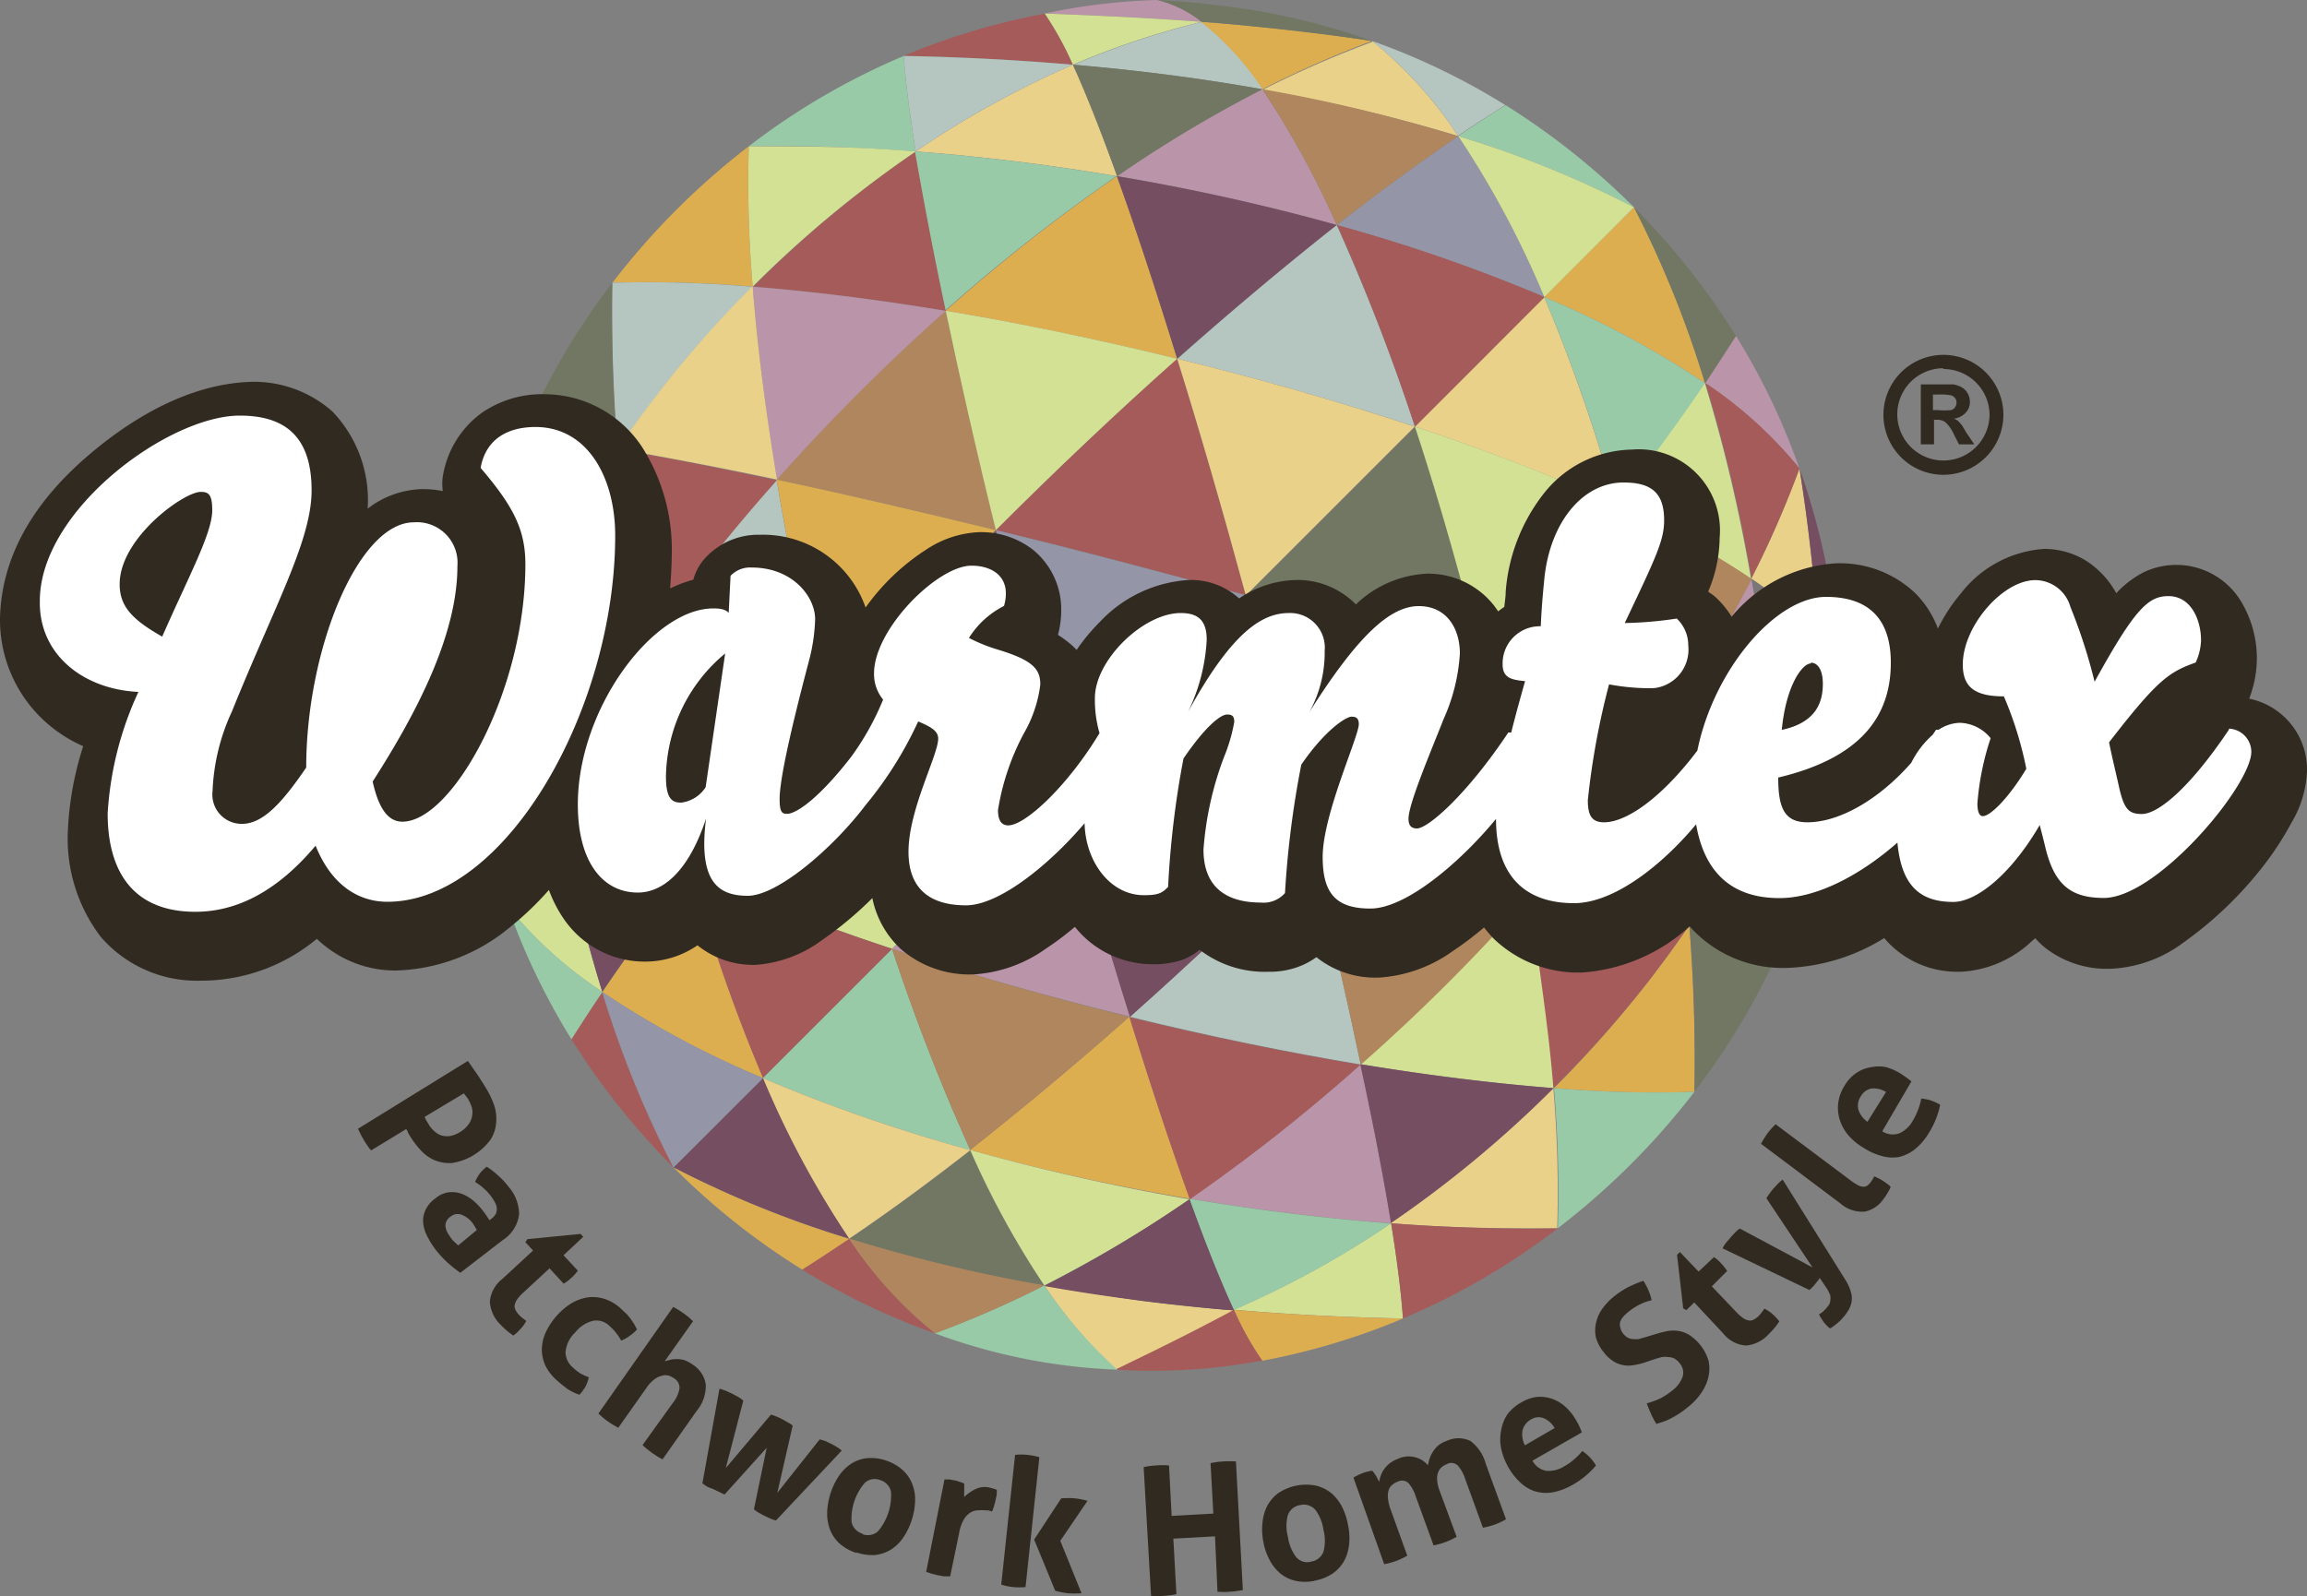
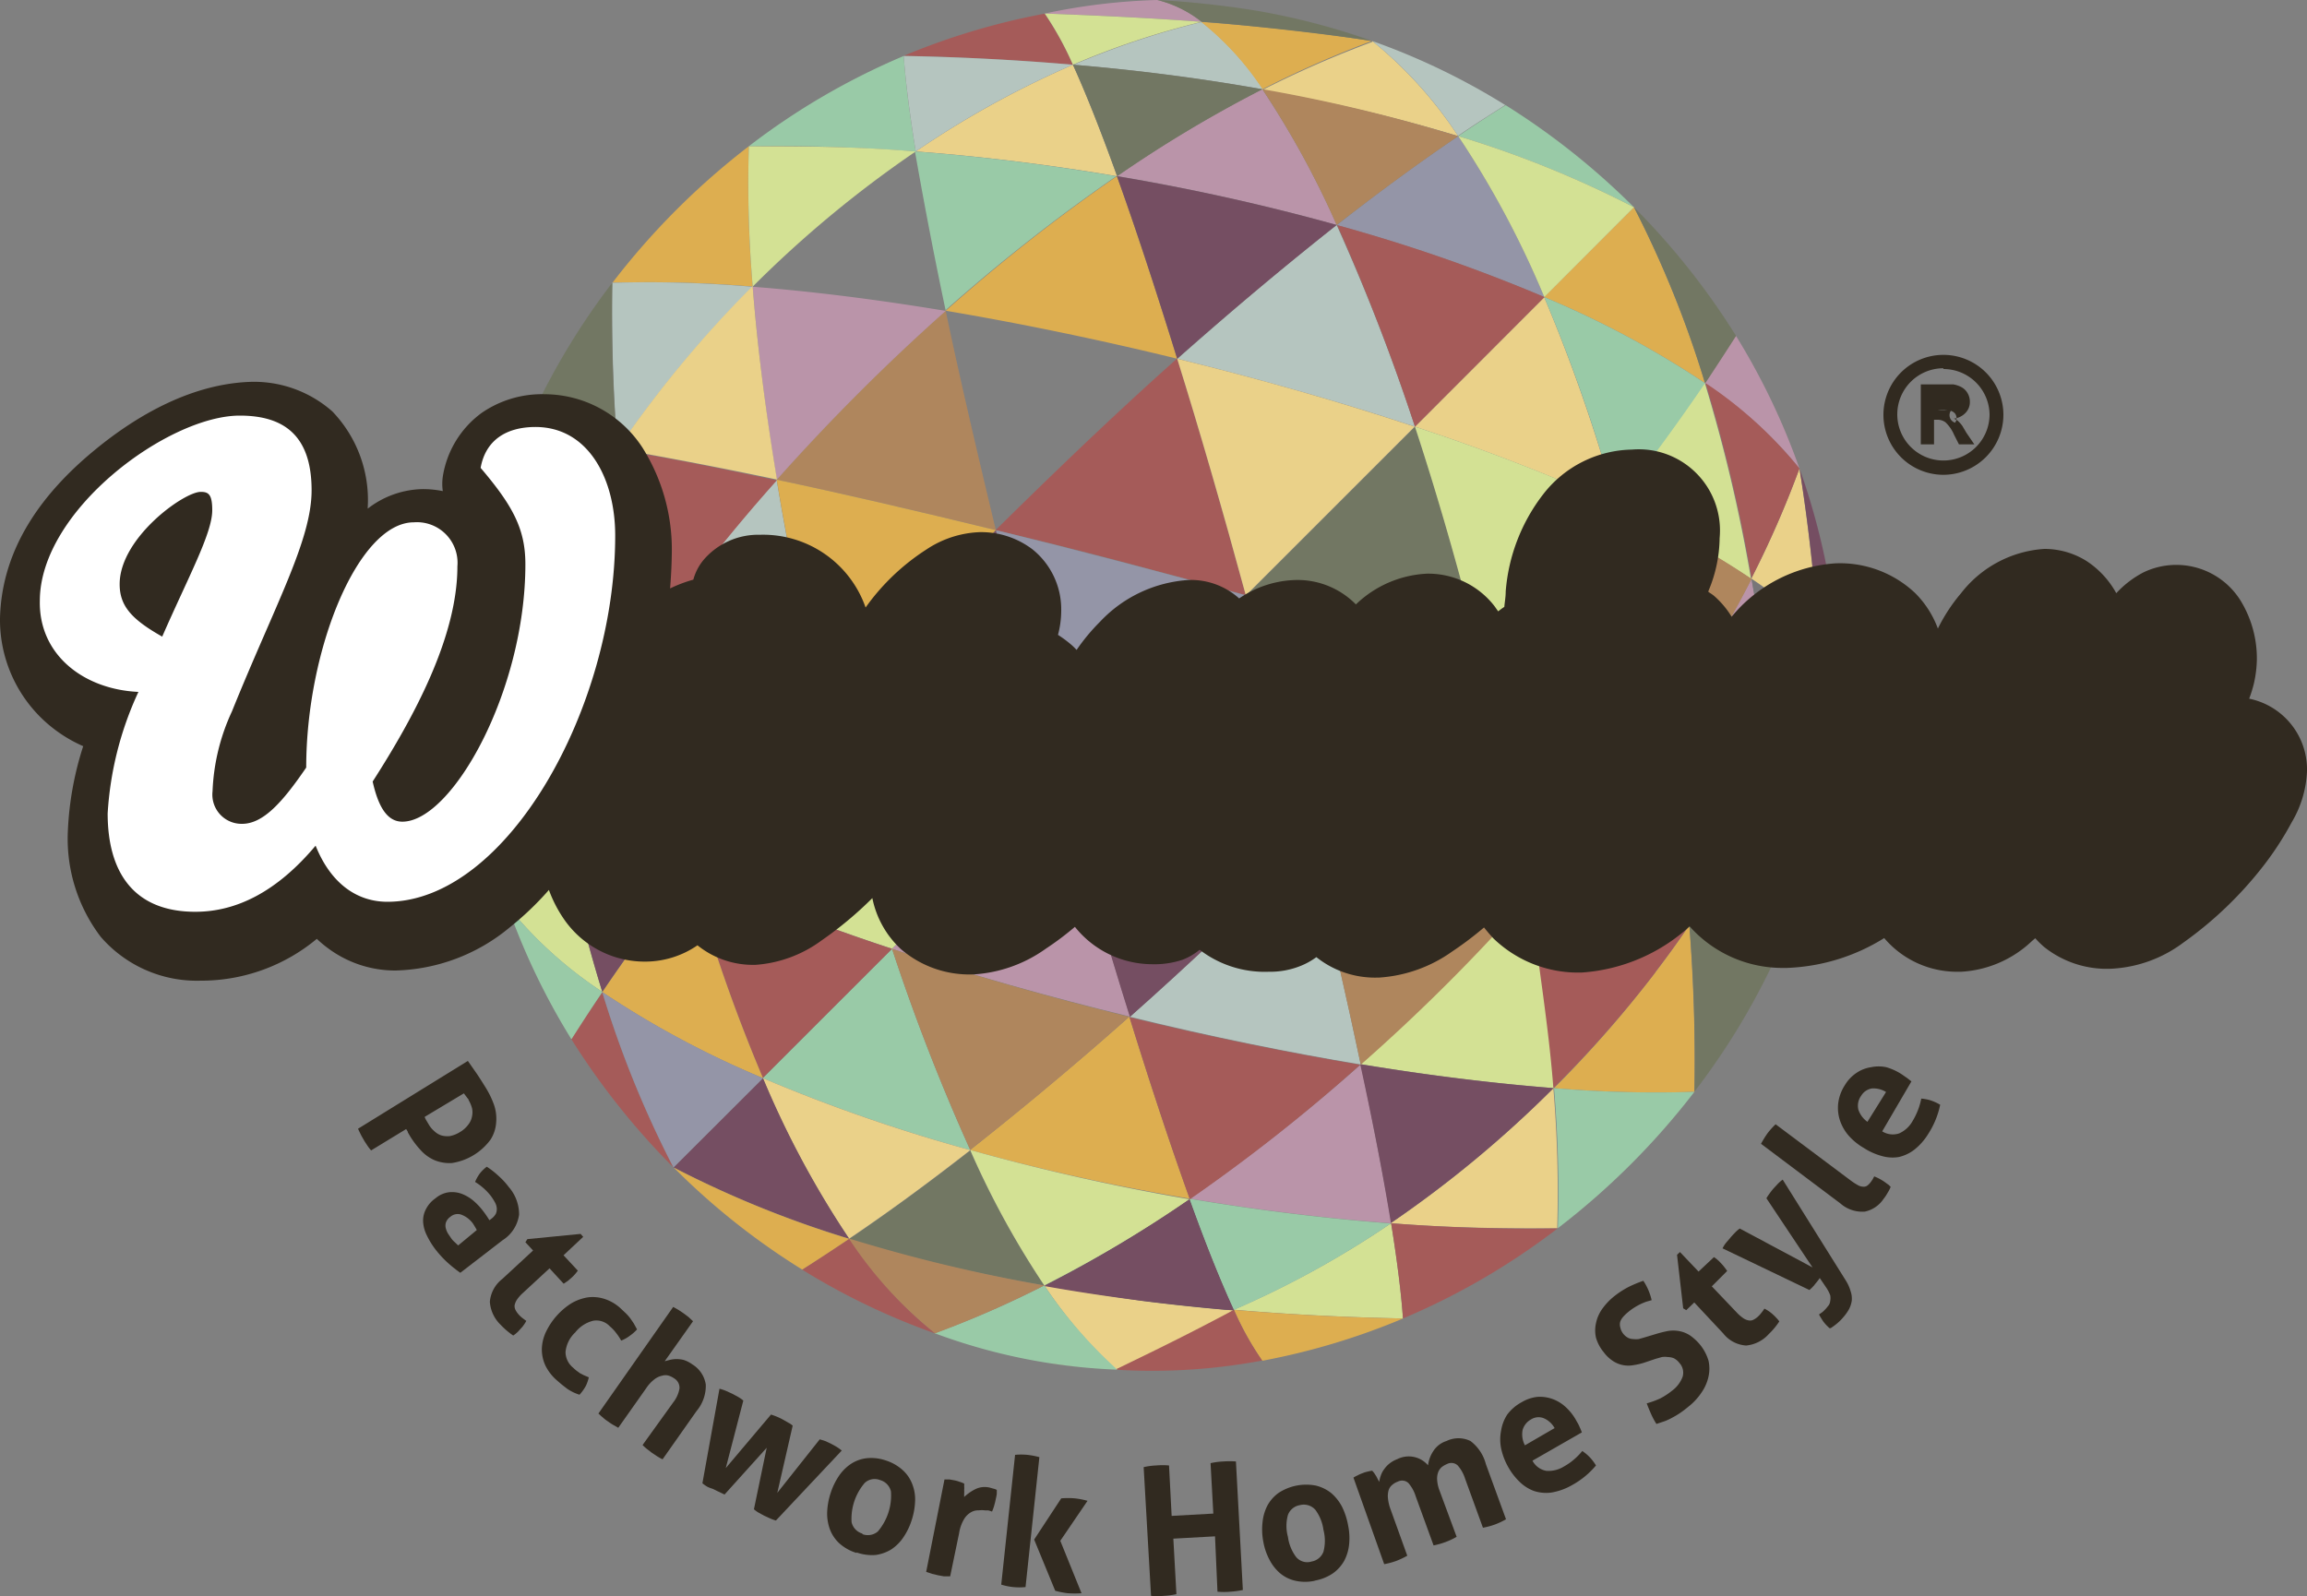
<svg xmlns="http://www.w3.org/2000/svg" viewBox="0 0 150 103.8">
  <rect x="0" y="0" width="150" height="103.8" fill="#808080" stroke="none" />
  <defs>
    <style>.cls-1{fill:none;}.cls-2{fill:#d3e194;}.cls-3{fill:#ead189;}.cls-4{fill:#ddae50;}.cls-5{fill:#a55b59;}.cls-6{fill:#727763;}.cls-7{fill:#b5c5bf;}.cls-8{fill:#544f5a;}.cls-9{fill:#7a9074;}.cls-10{fill:#99caa7;}.cls-11{fill:#ba94a9;}.cls-12{fill:#754e62;}.cls-13{fill:#787678;}.cls-14{fill:#c1a4c9;}.cls-15{fill:#af865d;}.cls-16{fill:#9495a7;}.cls-17{fill:#6b7589;}.cls-18{fill:#a59ca5;}.cls-19{clip-path:url(#clip-path);}.cls-20{fill:#6d6c6e;}.cls-21{fill:#9b8e6c;}.cls-22{fill:#312a20;}.cls-23{fill:#fff;}</style>
    <clipPath id="clip-path">
      <path class="cls-1" d="M82.08,5.8h0" />
    </clipPath>
  </defs>
  <title>Warmtex</title>
  <g id="logo">
    <path class="cls-2" d="M90.45,79.56c.44,2.73.67,4.74.77,6.19-3.39-.07-7.08-.23-11-.57a61.74,61.74,0,0,0,10.22-5.62" />
    <path class="cls-3" d="M101,70.77a81.38,81.38,0,0,1,.25,9.12c-3.19,0-6.81,0-10.83-.34A73.29,73.29,0,0,0,101,70.77" />
    <path class="cls-4" d="M109.84,60.18c.3,4,.39,7.64.33,10.83a79,79,0,0,1-9.13-.24,74.07,74.07,0,0,0,8.8-10.59" />
    <path class="cls-5" d="M115.48,50c.33,3.91.5,7.59.57,11-1.46-.1-3.47-.33-6.21-.77A60.39,60.39,0,0,0,115.48,50" />
    <path class="cls-6" d="M118.28,41.58c.26,3.57.42,7,.52,10.19A20.74,20.74,0,0,0,115.48,50a53.2,53.2,0,0,0,2.8-8.37" />
    <path class="cls-7" d="M119,38.16a61.37,61.37,0,0,1,.7,6.28,7.46,7.46,0,0,0-1.41-2.86c.29-1.23.52-2.37.71-3.42" />
    <path class="cls-8" d="M118.8,51.77c-.1-3.22-.26-6.62-.52-10.19a7.61,7.61,0,0,1,1.41,2.86,58.4,58.4,0,0,1-.89,7.33" />
    <path class="cls-9" d="M116.05,60.94c-.07-3.39-.23-7.07-.57-11a19.64,19.64,0,0,1,3.32,1.82,45.12,45.12,0,0,1-2.75,9.16" />
    <path class="cls-6" d="M110.17,71c.06-3.19,0-6.81-.33-10.83,2.74.44,4.75.67,6.21.76A45.93,45.93,0,0,1,110.17,71" />
    <path class="cls-10" d="M101.29,79.88a78.92,78.92,0,0,0-.25-9.11,79,79,0,0,0,9.13.24,48.12,48.12,0,0,1-8.88,8.87" />
    <path class="cls-5" d="M91.22,85.75c-.1-1.45-.33-3.46-.77-6.19,4,.3,7.65.39,10.83.33a45.53,45.53,0,0,1-10.06,5.86" />
    <path class="cls-4" d="M82.07,88.5a19.55,19.55,0,0,1-1.84-3.31c3.91.33,7.59.5,11,.56a44.86,44.86,0,0,1-9.15,2.75" />
    <path class="cls-8" d="M77.34,78c1.15,3.19,2.12,5.56,2.89,7.23-3.91-.34-8.08-.83-12.33-1.59A84,84,0,0,0,77.34,78" />
    <path class="cls-11" d="M88.47,69.21c.88,4.16,1.53,7.63,2,10.35-4-.3-8.44-.82-13.09-1.6a116.49,116.49,0,0,0,11.12-8.75" />
    <path class="cls-2" d="M99.46,58.24c.78,4.69,1.3,8.91,1.58,12.53-3.63-.28-7.87-.78-12.57-1.56a130.77,130.77,0,0,0,11-11" />
    <path class="cls-3" d="M108.23,47.09c.78,4.66,1.3,9.08,1.6,13.1-2.73-.44-6.19-1.08-10.36-2a114,114,0,0,0,8.76-11.14" />
    <path class="cls-11" d="M113.88,37.64c.76,4.25,1.26,8.41,1.6,12.33-1.68-.78-4-1.73-7.25-2.88a83.4,83.4,0,0,0,5.65-9.45" />
    <path class="cls-3" d="M117,30.46c.6,3.8,1,7.55,1.25,11.12a18.9,18.9,0,0,0-4.38-3.95A64.76,64.76,0,0,0,117,30.46" />
    <path class="cls-12" d="M118.27,41.58C118,38,117.62,34.26,117,30.46a45.63,45.63,0,0,1,2,7.69c-.19,1.06-.42,2.2-.72,3.43" />
    <path class="cls-13" d="M115.48,50c-.34-3.91-.84-8.07-1.59-12.32a18.46,18.46,0,0,1,4.38,4A52,52,0,0,1,115.48,50" />
    <path class="cls-14" d="M109.83,60.18c-.3-4-.81-8.44-1.6-13.09,3.2,1.15,5.57,2.11,7.25,2.88a61.61,61.61,0,0,1-5.65,10.21" />
    <path class="cls-5" d="M107.66,63.2A73.8,73.8,0,0,1,101,70.77c-.17-2.27-.49-4.76-.86-7.46-.22-1.62-.47-3.31-.72-5.08,0,.14,10.19,1.93,10.37,2-.68,1-1.4,2-2.17,3" />
    <path class="cls-12" d="M90.44,79.56c-.44-2.73-1.09-6.19-2-10.35,4.7.78,8.94,1.27,12.57,1.56a74.05,74.05,0,0,1-10.6,8.79" />
    <path class="cls-10" d="M80.23,85.19c-.78-1.67-1.74-4-2.89-7.23,4.66.79,9.08,1.3,13.09,1.61a61.22,61.22,0,0,1-10.2,5.62" />
    <path class="cls-3" d="M72.56,89.06A29.75,29.75,0,0,1,67.9,83.6c2.13.38,4.23.69,6.29,1q2.82.36,5.51.59l.53,0a37.88,37.88,0,0,1-7.67,3.87" />
    <path class="cls-5" d="M82.07,88.49h0a19.34,19.34,0,0,1-1.84-3.3c-3.63,1.94-6.07,3.08-7.71,3.89A38.73,38.73,0,0,0,82,88.5h0" />
    <path class="cls-5" d="M68.47,88.68c.56.08,1.11.15,1.64.2a4.32,4.32,0,0,0-1.64-.2" />
    <path class="cls-10" d="M67.9,83.6a63.7,63.7,0,0,1-7.13,3.11,38.06,38.06,0,0,0,11.88,2.37A29.55,29.55,0,0,1,67.9,83.6" />
    <path class="cls-6" d="M63.07,74.8a57.69,57.69,0,0,0,4.83,8.8,103.46,103.46,0,0,1-12.71-3c2.21-1.5,4.82-3.37,7.88-5.76" />
    <path class="cls-4" d="M73.43,66.12c1.44,4.66,2.78,8.67,3.93,11.84a139.08,139.08,0,0,1-14.28-3.17c3-2.38,6.56-5.3,10.35-8.67" />
    <path class="cls-7" d="M85.23,55c1.28,5.24,2.37,10.08,3.24,14.23-4.68-.78-9.8-1.82-15-3.1,3.79-3.36,7.84-7.18,11.79-11.13" />
    <path class="cls-4" d="M96.38,43.19c1.28,5.23,2.32,10.37,3.1,15.05-4.16-.87-9-2-14.24-3.26C89.18,51,93,47,96.38,43.19" />
    <path class="cls-4" d="M105.07,32.81a142,142,0,0,1,3.17,14.29c-3.18-1.15-7.2-2.48-11.86-3.92,3.38-3.8,6.3-7.31,8.69-10.37" />
    <path class="cls-2" d="M110.85,24.92a102.9,102.9,0,0,1,3,12.73,57.48,57.48,0,0,0-8.82-4.84c2.4-3.07,4.27-5.68,5.78-7.89" />
    <path class="cls-11" d="M112.87,21.84A44.58,44.58,0,0,1,117,30.47a26.94,26.94,0,0,0-6.18-5.56c.76-1.12,1.43-2.13,2-3.07" />
    <path class="cls-5" d="M113.89,37.64a103.77,103.77,0,0,0-3-12.73A27.39,27.39,0,0,1,117,30.47a65.05,65.05,0,0,1-3.14,7.17" />
    <path class="cls-15" d="M108.24,47.09a139.67,139.67,0,0,0-3.17-14.28,57.48,57.48,0,0,1,8.82,4.84,82.49,82.49,0,0,1-5.65,9.44" />
    <path class="cls-6" d="M99.48,58.24c-.77-4.69-1.82-9.83-3.1-15.06,4.66,1.44,8.68,2.78,11.86,3.92a115.21,115.21,0,0,1-8.76,11.14" />
    <path class="cls-15" d="M88.47,69.21c-.87-4.15-2-9-3.24-14.23,2.62.64,6.85,1.2,9.41,2.26s3.45,2.61,4.84,1a121.2,121.2,0,0,1-11,11" />
    <path class="cls-5" d="M77.36,78c-1.14-3.18-2.48-7.19-3.92-11.84,5.23,1.28,10.35,2.31,15,3.09A113.65,113.65,0,0,1,77.36,78" />
    <path class="cls-2" d="M67.9,83.6a56.6,56.6,0,0,1-4.82-8.81A142.29,142.29,0,0,0,77.35,78,82.93,82.93,0,0,1,67.9,83.6" />
    <path class="cls-15" d="M60.79,86.72a26.67,26.67,0,0,1-5.65-6.19A103.91,103.91,0,0,0,67.9,83.6a66.69,66.69,0,0,1-7.11,3.12" />
    <path class="cls-10" d="M58,61.71A132.45,132.45,0,0,0,63.09,74.8,109.21,109.21,0,0,1,49.6,70.12L58,61.71" />
    <path class="cls-11" d="M69,50.76c1.5,5.44,3,10.72,4.48,15.36C68.23,64.84,62.92,63.34,58,61.71c3.26-3.27,7-7,10.94-11" />
    <path class="cls-4" d="M81,38.72c1.5,5.45,2.95,11,4.24,16.26C80,53.7,74.43,52.25,69,50.75l12-12" />
    <path class="cls-6" d="M92,27.76c1.63,4.9,3.14,10.2,4.42,15.43-4.65-1.44-9.92-3-15.37-4.48L92,27.76" />
    <path class="cls-3" d="M100.4,19.32a110,110,0,0,1,4.68,13.5A133.56,133.56,0,0,0,92,27.75l8.42-8.43" />
    <path class="cls-4" d="M106.24,13.48a68.39,68.39,0,0,1,4.62,11.44,61.27,61.27,0,0,0-10.46-5.6l5.84-5.84" />
    <path class="cls-6" d="M110.86,24.92a68,68,0,0,0-4.62-11.44,47,47,0,0,1,6.64,8.37c-.6.93-1.26,1.95-2,3.07" />
    <path class="cls-10" d="M105.08,32.81a106,106,0,0,0-4.68-13.49,61.27,61.27,0,0,1,10.46,5.6c-1.51,2.22-3.38,4.83-5.78,7.89" />
    <path class="cls-2" d="M96.4,43.18C95.12,38,93.61,32.65,92,27.75a133.56,133.56,0,0,1,13.1,5.07c-2.39,3.06-5.31,6.57-8.68,10.36" />
    <path class="cls-12" d="M85.25,55C84,49.75,82.52,44.16,81,38.71c5.45,1.5,10.73,3,15.38,4.48C93,47,89.2,51,85.25,55" />
    <path class="cls-12" d="M73.46,66.12C72,61.47,70.48,56.2,69,50.75c5.45,1.5,11,3,16.26,4.24-3.94,3.95-8,7.77-11.78,11.13" />
    <path class="cls-15" d="M63.09,74.8A133.43,133.43,0,0,1,58,61.71c4.9,1.63,10.19,3.14,15.42,4.42-3.79,3.37-7.31,6.28-10.36,8.67" />
    <path class="cls-3" d="M55.21,80.56A60.62,60.62,0,0,1,49.6,70.12,107.58,107.58,0,0,0,63.09,74.8c-3.06,2.39-5.67,4.27-7.88,5.76" />
    <path class="cls-2" d="M53.6,46.28c1.28,5.23,2.8,10.53,4.43,15.43a131.61,131.61,0,0,1-13.1-5.07c2.38-3,5.3-6.57,8.67-10.36" />
    <path class="cls-12" d="M64.75,34.48C66,39.71,67.48,45.3,69,50.75c-5.44-1.5-10.72-3-15.37-4.48C57,42.48,60.8,38.43,64.75,34.48" />
    <path class="cls-5" d="M76.54,23.33C78,28,79.52,33.27,81,38.71c-5.45-1.5-11-3-16.27-4.23,4-3.95,8-7.78,11.79-11.15" />
    <path class="cls-7" d="M86.91,14.64A132.83,132.83,0,0,1,92,27.75c-4.9-1.63-10.21-3.13-15.44-4.42C80.33,20,83.86,17,86.91,14.64" />
    <path class="cls-16" d="M94.81,8.86a61.27,61.27,0,0,1,5.6,10.46,107.58,107.58,0,0,0-13.49-4.68c3.06-2.4,5.67-4.28,7.89-5.78" />
    <path class="cls-10" d="M97.88,6.83a47.31,47.31,0,0,1,8.36,6.65A67.93,67.93,0,0,0,94.81,8.85c1.11-.75,2.13-1.42,3.07-2" />
    <path class="cls-2" d="M100.41,19.32a61.39,61.39,0,0,0-5.6-10.47,67.44,67.44,0,0,1,11.43,4.63l-5.83,5.84" />
    <path class="cls-5" d="M92,27.75a135.5,135.5,0,0,0-5.06-13.11,108,108,0,0,1,13.48,4.68L92,27.75" />
    <path class="cls-3" d="M81,38.71C79.52,33.26,78,28,76.54,23.33c5.23,1.28,10.54,2.79,15.44,4.42l-11,11" />
    <path class="cls-16" d="M69,50.74c-1.5-5.44-3-11-4.24-16.26C70,35.76,75.57,37.22,81,38.72l-12,12" />
    <path class="cls-2" d="M58,61.71c-1.63-4.9-3.14-10.21-4.42-15.44,4.64,1.44,9.92,3,15.37,4.48l-11,11" />
    <path class="cls-5" d="M49.61,70.12a107.42,107.42,0,0,1-4.68-13.48A131.61,131.61,0,0,0,58,61.71q-4.92,4.91-8.42,8.41" />
    <path class="cls-7" d="M50.5,31.21c.77,4.68,1.82,9.82,3.11,15-4.66-1.44-8.67-2.77-11.86-3.92A113.76,113.76,0,0,1,50.5,31.21" />
    <path class="cls-15" d="M61.49,20.22c.87,4.16,2,9,3.26,14.26C59.52,33.2,54.66,32.07,50.5,31.2a130.88,130.88,0,0,1,11-11" />
    <path class="cls-4" d="M72.62,11.46c1.15,3.18,2.48,7.22,3.92,11.87C71.31,22.05,66.17,21,61.49,20.21a113.76,113.76,0,0,1,11.13-8.75" />
    <path class="cls-11" d="M82.07,5.8a58.14,58.14,0,0,1,4.84,8.83,141.86,141.86,0,0,0-14.28-3.18A84.88,84.88,0,0,1,82.07,5.8" />
    <path class="cls-3" d="M89.23,2.67a27.18,27.18,0,0,1,5.58,6.18,105.67,105.67,0,0,0-12.73-3,67.49,67.49,0,0,1,7.15-3.13" />
    <path class="cls-7" d="M94.81,8.85a26.74,26.74,0,0,0-5.58-6.18,44.37,44.37,0,0,1,8.64,4.16c-.93.6-2,1.26-3.06,2" />
    <path class="cls-15" d="M86.91,14.63A59.11,59.11,0,0,0,82.08,5.8,103.7,103.7,0,0,1,94.8,8.86c-2.21,1.5-4.82,3.38-7.89,5.77" />
    <path class="cls-12" d="M76.54,23.33c-1.44-4.66-2.77-8.69-3.92-11.87a139.26,139.26,0,0,1,14.29,3.17c-3,2.39-6.58,5.33-10.37,8.7" />
-     <path class="cls-2" d="M64.75,34.48c-1.29-5.23-2.39-10.11-3.26-14.27,4.68.78,9.82,1.84,15.05,3.12-3.79,3.37-7.85,7.2-11.79,11.15" />
    <path class="cls-4" d="M53.61,46.26C52.33,41,51.28,35.88,50.5,31.2c4.15.87,9,2,14.25,3.28-4,4-7.77,8-11.14,11.78" />
    <path class="cls-4" d="M44.93,56.64a142.22,142.22,0,0,1-3.18-14.3c3.18,1.15,7.19,2.49,11.85,3.92-3.37,3.8-6.28,7.33-8.67,10.38" />
-     <path class="cls-5" d="M59.53,9.86c.44,2.73,1.08,6.19,2,10.36-4.69-.78-8.92-1.29-12.55-1.58A73.24,73.24,0,0,1,59.53,9.86" />
    <path class="cls-3" d="M69.76,4.21c.76,1.68,1.72,4.05,2.87,7.25-4.64-.79-9.08-1.31-13.09-1.61A61.89,61.89,0,0,1,69.76,4.21" />
    <path class="cls-7" d="M78.13,1.42a18.55,18.55,0,0,1,4,4.39c-4.25-.76-8.41-1.27-12.32-1.6a53.39,53.39,0,0,1,8.37-2.79" />
    <path class="cls-4" d="M82.09,5.8a18.88,18.88,0,0,0-4-4.38c3.57.27,7.32.65,11.1,1.25A68.35,68.35,0,0,0,82.09,5.8" />
    <path class="cls-6" d="M72.64,11.46c-1.15-3.2-2.11-5.57-2.88-7.25,3.9.33,8.07.84,12.32,1.6a82.76,82.76,0,0,0-9.44,5.65" />
    <path class="cls-10" d="M61.49,20.21c-.88-4.16-1.52-7.63-2-10.36,4,.3,8.44.82,13.09,1.61a115.36,115.36,0,0,0-11.14,8.75" />
    <path class="cls-11" d="M50.51,31.2c-.78-4.69-1.28-8.93-1.57-12.55,3.63.28,7.85.79,12.55,1.57a133.84,133.84,0,0,0-11,11" />
    <path class="cls-5" d="M41.76,42.34c-.79-4.66-1.31-9.07-1.61-13.1q4.1.66,10.36,2a112.25,112.25,0,0,0-8.75,11.13" />
    <path class="cls-4" d="M48.69,9.51a77,77,0,0,0,.25,9.13,79.09,79.09,0,0,0-9.12-.25,48.12,48.12,0,0,1,8.87-8.88" />
    <path class="cls-10" d="M58.76,3.64c.1,1.46.33,3.47.78,6.21-4-.3-7.66-.4-10.85-.34A45.48,45.48,0,0,1,58.76,3.64" />
    <path class="cls-5" d="M67.92.89a19.34,19.34,0,0,1,1.84,3.32c-3.93-.34-7.6-.51-11-.58A45.23,45.23,0,0,1,67.92.89" />
    <path class="cls-11" d="M75.25,0a7.5,7.5,0,0,1,2.88,1.42c-3.57-.27-7-.43-10.2-.54A40.11,40.11,0,0,1,75.25,0" />
    <path class="cls-6" d="M89.23,2.67a45.15,45.15,0,0,0-7.69-2h0A61.54,61.54,0,0,0,75.25,0a7.57,7.57,0,0,1,2.88,1.42c1.18.05,7.42.67,11.1,1.25" />
    <path class="cls-2" d="M69.76,4.21A20.91,20.91,0,0,0,67.93.88c3.22.12,6.63.27,10.2.54a52.7,52.7,0,0,0-8.37,2.79" />
    <path class="cls-7" d="M59.54,9.85c-.44-2.74-.68-4.76-.78-6.21,3.4.06,7.07.23,11,.57A60.84,60.84,0,0,0,59.54,9.85" />
    <path class="cls-2" d="M48.94,18.64a79.31,79.31,0,0,1-.25-9.13c3.19,0,6.82,0,10.85.34a73.51,73.51,0,0,0-10.6,8.79" />
    <path class="cls-7" d="M40.15,29.24c-.3-4-.39-7.66-.34-10.85a79.5,79.5,0,0,1,9.13.26,72.9,72.9,0,0,0-8.79,10.59" />
    <path class="cls-5" d="M55.2,80.56a26.81,26.81,0,0,0,5.59,6.16,44.88,44.88,0,0,1-8.64-4.15c.93-.6,1.94-1.26,3.05-2" />
    <path class="cls-12" d="M49.61,70.12a61,61,0,0,0,5.6,10.44,67.66,67.66,0,0,1-11.42-4.63l5.82-5.81" />
    <path class="cls-4" d="M52.16,82.57a46,46,0,0,1-8.36-6.64,67.7,67.7,0,0,0,11.41,4.64c-1.11.75-2.12,1.41-3.05,2" />
    <path class="cls-5" d="M39.15,64.52a67.7,67.7,0,0,0,4.64,11.41,47.4,47.4,0,0,1-6.65-8.36c.6-.93,1.26-1.94,2-3" />
    <path class="cls-4" d="M44.93,56.64a107.42,107.42,0,0,0,4.68,13.48,60.76,60.76,0,0,1-10.45-5.6c1.5-2.21,3.37-4.82,5.77-7.88" />
    <path class="cls-16" d="M43.79,75.93a67.21,67.21,0,0,1-4.63-11.41,61.14,61.14,0,0,0,10.45,5.6l-5.82,5.81" />
    <path class="cls-2" d="M36.1,51.79a106,106,0,0,0,3.06,12.72A26.67,26.67,0,0,1,33,58.93a66.81,66.81,0,0,1,3.11-7.14" />
    <path class="cls-7" d="M41.75,42.35a139.34,139.34,0,0,0,3.18,14.29,58.28,58.28,0,0,1-8.82-4.85,82.26,82.26,0,0,1,5.64-9.44" />
    <path class="cls-12" d="M39.16,64.51A106,106,0,0,1,36.1,51.79a59,59,0,0,0,8.83,4.85c-2.4,3.06-4.28,5.66-5.77,7.87" />
    <path class="cls-10" d="M37.14,67.57A44.65,44.65,0,0,1,33,58.93a27.1,27.1,0,0,0,6.17,5.58c-.75,1.11-1.41,2.13-2,3.06" />
    <path class="cls-7" d="M31.73,47.84c.26,3.57.65,7.31,1.25,11.09a45.39,45.39,0,0,1-2-7.69c.19-1.05.42-2.18.72-3.4" />
    <path class="cls-17" d="M34.51,39.47c.34,3.91.84,8.07,1.6,12.32a18.46,18.46,0,0,1-4.38-4,52.15,52.15,0,0,1,2.78-8.36" />
    <path class="cls-7" d="M40.16,29.24c.3,4,.82,8.45,1.61,13.1-3.2-1.15-5.57-2.11-7.25-2.88a60.84,60.84,0,0,1,5.64-10.22" />
    <path class="cls-5" d="M36.11,51.79c-.76-4.26-1.26-8.41-1.6-12.33,1.68.78,4.06,1.74,7.25,2.89a84,84,0,0,0-5.65,9.44" />
    <path class="cls-4" d="M33,58.93c-.6-3.79-1-7.53-1.25-11.1a18.46,18.46,0,0,0,4.38,4A68.35,68.35,0,0,0,33,58.93" />
    <path class="cls-6" d="M31.19,37.62c.11,3.22.27,6.63.54,10.21a7.45,7.45,0,0,1-1.42-2.89,58.29,58.29,0,0,1,.88-7.32" />
    <path class="cls-4" d="M33.94,28.46c.07,3.39.24,7.08.57,11a21,21,0,0,1-3.32-1.84,45.12,45.12,0,0,1,2.75-9.16" />
    <path class="cls-6" d="M39.81,18.39c-.05,3.19,0,6.82.35,10.85-2.74-.45-4.76-.68-6.21-.78a45.82,45.82,0,0,1,5.86-10.07" />
    <path class="cls-15" d="M34.52,39.45c-.34-3.92-.51-7.59-.58-11,1.46.11,3.47.34,6.21.79a61.79,61.79,0,0,0-5.63,10.21" />
    <path class="cls-18" d="M31.73,47.83c-.28-3.58-.42-7-.54-10.21a20.28,20.28,0,0,0,3.33,1.84,51.38,51.38,0,0,0-2.79,8.37" />
    <path class="cls-7" d="M31,51.24a61.71,61.71,0,0,1-.7-6.3,7.59,7.59,0,0,0,1.42,2.89c-.3,1.22-.53,2.36-.72,3.41" />
    <path class="cls-12" d="M77.33,78c1.16,3.19,2.13,5.55,2.9,7.23-3.91-.34-8.08-.83-12.33-1.59A83.09,83.09,0,0,0,77.33,78" />
    <g class="cls-19">
      <rect class="cls-20" x="82.08" y="5.79" width="0.02" height="0.01" />
    </g>
    <g class="cls-19">
      <rect class="cls-21" x="82.08" y="5.8" width="0.02" height="0.01" />
    </g>
    <path class="cls-3" d="M48.94,18.64c.28,3.62.8,7.86,1.58,12.55-4.17-.88-7.63-1.52-10.36-2a73.9,73.9,0,0,1,8.78-10.59" />
    <path class="cls-22" d="M30.42,69l.6.86c.2.3.39.6.58.91a5.84,5.84,0,0,1,.49,1A2.76,2.76,0,0,1,32.26,73a2.35,2.35,0,0,1-.36,1.11,3.83,3.83,0,0,1-2.51,1.53,2.56,2.56,0,0,1-1.15-.19,2.62,2.62,0,0,1-.9-.66,5.6,5.6,0,0,1-.68-.9l-.14-.24c0-.08-.08-.15-.11-.22l-2.28,1.39a2.78,2.78,0,0,1-.26-.34c-.07-.11-.15-.22-.21-.33s-.13-.22-.19-.34-.13-.26-.19-.4Zm-2.81,3.64a1.23,1.23,0,0,0,.11.23l.15.25a1.61,1.61,0,0,0,.35.43,1.24,1.24,0,0,0,.46.29,1.45,1.45,0,0,0,.56.05,1.92,1.92,0,0,0,.66-.26,1.78,1.78,0,0,0,.55-.49,1.2,1.2,0,0,0,.24-.53,1.24,1.24,0,0,0,0-.54,2.14,2.14,0,0,0-.22-.52c0-.07-.09-.13-.12-.19l-.19-.25Z" />
    <path class="cls-22" d="M31.93,79.28a1.06,1.06,0,0,0,.31-.34.78.78,0,0,0,.06-.37.94.94,0,0,0-.13-.39,3.13,3.13,0,0,0-.28-.43,3.84,3.84,0,0,0-1-.88,2.73,2.73,0,0,1,.3-.54,2.47,2.47,0,0,1,.46-.45,5.55,5.55,0,0,1,.8.63,4.93,4.93,0,0,1,.63.69A2.71,2.71,0,0,1,33.75,79a2.34,2.34,0,0,1-1.07,1.66l-2.75,2.12a9.15,9.15,0,0,1-.77-.61,6.71,6.71,0,0,1-.87-.94,5.25,5.25,0,0,1-.55-.91,2.26,2.26,0,0,1-.23-.87,1.59,1.59,0,0,1,.18-.8,1.91,1.91,0,0,1,.63-.72,1.68,1.68,0,0,1,.88-.39,1.84,1.84,0,0,1,.84.11,2.67,2.67,0,0,1,.75.45,4.29,4.29,0,0,1,.62.66,6.23,6.23,0,0,1,.41.6ZM31,80a2.43,2.43,0,0,0-.15-.26,1.53,1.53,0,0,0-.15-.23A1.66,1.66,0,0,0,30,79a.72.72,0,0,0-.72.14.76.76,0,0,0-.29.38.7.7,0,0,0,0,.38,1.28,1.28,0,0,0,.16.36l.19.28a1.37,1.37,0,0,0,.23.25l.22.21Z" />
    <path class="cls-22" d="M34.66,81.33l-.5-.54.13-.2,3.46-.34.17.19-1.28,1.2.93,1a3.11,3.11,0,0,1-.2.25,2.08,2.08,0,0,1-.21.21l-.23.2-.28.19-.92-1L34,84.09a2.36,2.36,0,0,0-.39.44,1.07,1.07,0,0,0-.15.36.56.56,0,0,0,.06.31,1.38,1.38,0,0,0,.22.31,1.7,1.7,0,0,0,.24.22l.24.18a2.65,2.65,0,0,1-.26.39l-.29.32-.16.14-.14.1a4.91,4.91,0,0,1-.82-.7,2.3,2.3,0,0,1-.7-1.49,2.1,2.1,0,0,1,.81-1.49Z" />
    <path class="cls-22" d="M38.29,89.56a2.85,2.85,0,0,1-.19.56,3,3,0,0,1-.42.59,3.05,3.05,0,0,1-.79-.38c-.21-.16-.43-.33-.64-.52a3.06,3.06,0,0,1-.79-1,2.52,2.52,0,0,1-.23-1.09,2.78,2.78,0,0,1,.27-1.1,4.51,4.51,0,0,1,1.64-1.85,3.1,3.1,0,0,1,1.06-.39,2.48,2.48,0,0,1,1.11.1,2.8,2.8,0,0,1,1.07.64l.33.31a3.74,3.74,0,0,1,.27.31l.22.32.22.4a2.56,2.56,0,0,1-.45.4,2.4,2.4,0,0,1-.58.33,3.45,3.45,0,0,0-.34-.51,2.58,2.58,0,0,0-.4-.42,1.2,1.2,0,0,0-1.09-.36,2.13,2.13,0,0,0-1.16.76,2,2,0,0,0-.63,1.28,1.33,1.33,0,0,0,.48,1c.09.08.16.15.24.21l.22.16.25.13.33.14" />
    <path class="cls-22" d="M43.77,85l.34.19.33.22.32.24.3.28-1.84,2.6.31-.08a1.87,1.87,0,0,1,.93,0,2,2,0,0,1,.56.29,1.86,1.86,0,0,1,.87,1.31,2.55,2.55,0,0,1-.6,1.72l-2.21,3.14c-.13-.06-.24-.13-.36-.2l-.33-.22-.31-.24a2.52,2.52,0,0,1-.3-.27l2-2.78a2,2,0,0,0,.4-.9.71.71,0,0,0-.34-.65,1.35,1.35,0,0,0-.36-.18.74.74,0,0,0-.42,0,1.23,1.23,0,0,0-.5.23,2.37,2.37,0,0,0-.54.58l-1.82,2.58-.35-.2c-.12-.07-.23-.15-.33-.22a2.34,2.34,0,0,1-.31-.24,3.65,3.65,0,0,1-.3-.27Z" />
    <path class="cls-22" d="M46.78,90.32a2.88,2.88,0,0,1,.47.16l.35.16.39.21a2.08,2.08,0,0,1,.34.24l-1.14,4.39L50.13,92a4.43,4.43,0,0,1,.71.29l.42.24a1.24,1.24,0,0,1,.28.19l-1,4.37,2.76-3.48.35.11.35.16.33.18a2.94,2.94,0,0,1,.4.28l-4.28,4.55a2.57,2.57,0,0,1-.41-.15l-.35-.16-.33-.18a2.08,2.08,0,0,1-.34-.24l.83-4L47.11,97.2,46.69,97l-.35-.17A2.55,2.55,0,0,1,46,96.7a2.75,2.75,0,0,1-.33-.23Z" />
    <path class="cls-22" d="M55.69,101a3,3,0,0,1-1.1-.61,2.39,2.39,0,0,1-.62-.9,3,3,0,0,1-.19-1.1A4.54,4.54,0,0,1,54,97.13,4.4,4.4,0,0,1,54.54,96a2.9,2.9,0,0,1,.8-.8,2.35,2.35,0,0,1,1-.36,2.89,2.89,0,0,1,1.24.14,3,3,0,0,1,1.1.62,2.34,2.34,0,0,1,.63.91,2.7,2.7,0,0,1,.19,1.11,4.56,4.56,0,0,1-.22,1.24,4.31,4.31,0,0,1-.54,1.12,2.83,2.83,0,0,1-.79.79,2.63,2.63,0,0,1-1,.36,3,3,0,0,1-1.25-.16m.38-1.19a1,1,0,0,0,1-.18A3.62,3.62,0,0,0,57.93,97a1,1,0,0,0-.71-.74.94.94,0,0,0-1,.19A3.58,3.58,0,0,0,55.37,99a1,1,0,0,0,.7.74" />
    <path class="cls-22" d="M61.41,96.22h.33l.33.06a1.81,1.81,0,0,1,.31.09,1.66,1.66,0,0,1,.31.12.72.72,0,0,1,0,.17,1,1,0,0,1,0,.24,2,2,0,0,1,0,.25c0,.08,0,.15,0,.21a3,3,0,0,1,.73-.51,1.38,1.38,0,0,1,.93-.1l.25.07a.76.76,0,0,1,.21.08c0,.07,0,.16,0,.26a2.84,2.84,0,0,1-.06.31,4.19,4.19,0,0,1-.1.42,2.6,2.6,0,0,1-.15.42,1.6,1.6,0,0,0-.26-.08l-.19,0a1.73,1.73,0,0,0-.42,0,.91.91,0,0,0-.49.12,1.24,1.24,0,0,0-.45.44,2.54,2.54,0,0,0-.33.93l-.58,2.8-.41,0-.39-.07-.37-.09-.39-.13Z" />
    <path class="cls-22" d="M66,94.62a4.28,4.28,0,0,1,.8,0,5.12,5.12,0,0,1,.78.15l-.9,8.45a4.28,4.28,0,0,1-.8,0,4,4,0,0,1-.78-.16Zm1.24,5.51L69,97.45a5.27,5.27,0,0,1,.89,0,5.18,5.18,0,0,1,.82.16l-1.77,2.6,1.38,3.41a6.45,6.45,0,0,1-.89,0,5.37,5.37,0,0,1-.82-.16Z" />
    <path class="cls-22" d="M74.36,95.42a4.5,4.5,0,0,1,.81-.11,4.76,4.76,0,0,1,.84,0l.17,3.28,2.71-.15-.18-3.28a4.74,4.74,0,0,1,.82-.11,5.79,5.79,0,0,1,.83,0l.45,8.36a6,6,0,0,1-.81.11,4.72,4.72,0,0,1-.84,0L79,99.92l-2.71.15.2,3.61a4.87,4.87,0,0,1-.82.11,4.61,4.61,0,0,1-.83,0Z" />
    <path class="cls-22" d="M85.48,102.81a2.92,2.92,0,0,1-1.25,0,2.33,2.33,0,0,1-1-.49,2.9,2.9,0,0,1-.69-.88,3.94,3.94,0,0,1-.4-1.17A4.18,4.18,0,0,1,82.09,99a3,3,0,0,1,.32-1.09,2.47,2.47,0,0,1,.73-.82,3.28,3.28,0,0,1,2.42-.47,2.56,2.56,0,0,1,1,.49,3,3,0,0,1,.7.89,4.49,4.49,0,0,1,.39,1.19,4.07,4.07,0,0,1,.07,1.24,2.9,2.9,0,0,1-.32,1.08,2.51,2.51,0,0,1-.74.82,3.09,3.09,0,0,1-1.17.47m-.23-1.24a1,1,0,0,0,.79-.64,2.78,2.78,0,0,0,0-1.42,2.81,2.81,0,0,0-.53-1.31,1,1,0,0,0-1-.3,1,1,0,0,0-.78.64,2.67,2.67,0,0,0,0,1.42,2.81,2.81,0,0,0,.53,1.31.94.94,0,0,0,1,.3" />
    <path class="cls-22" d="M88,96.1a2.49,2.49,0,0,1,.28-.15,1.92,1.92,0,0,1,.32-.14,1.65,1.65,0,0,1,.32-.1,2.65,2.65,0,0,1,.3-.06l.12.14.13.2a2.12,2.12,0,0,1,.11.21l.1.18a1.63,1.63,0,0,1,.1-.41,1.41,1.41,0,0,1,.22-.42,1.73,1.73,0,0,1,.35-.37,1.85,1.85,0,0,1,.5-.28,1.65,1.65,0,0,1,2,.4,2.15,2.15,0,0,1,.34-.92,1.58,1.58,0,0,1,.86-.66,1.79,1.79,0,0,1,1.56,0,2.75,2.75,0,0,1,1,1.5l1.31,3.59a4.68,4.68,0,0,1-.72.34,5,5,0,0,1-.78.21l-1.16-3.19a2.44,2.44,0,0,0-.47-.85.6.6,0,0,0-.69-.11,1.63,1.63,0,0,0-.34.19.87.87,0,0,0-.24.32,1.22,1.22,0,0,0-.08.5,2.36,2.36,0,0,0,.16.73l1.11,3a4.68,4.68,0,0,1-.72.34,5,5,0,0,1-.78.22l-1.16-3.19a2.41,2.41,0,0,0-.47-.86.6.6,0,0,0-.69-.1,1.14,1.14,0,0,0-.34.19.76.76,0,0,0-.25.33,1.35,1.35,0,0,0-.06.52,2.83,2.83,0,0,0,.18.78l1.08,3a5.23,5.23,0,0,1-.72.34,5,5,0,0,1-.78.21Z" />
    <path class="cls-22" d="M99.64,95a1.27,1.27,0,0,0,.9.66,1.89,1.89,0,0,0,1.14-.28,3.79,3.79,0,0,0,.65-.45,4.15,4.15,0,0,0,.55-.56,3,3,0,0,1,.46.38,3.07,3.07,0,0,1,.43.56,5.41,5.41,0,0,1-1.56,1.28,4,4,0,0,1-1.33.48,2.53,2.53,0,0,1-1.14-.1,2.64,2.64,0,0,1-.94-.6,4.12,4.12,0,0,1-.76-1,4.24,4.24,0,0,1-.44-1.18,2.93,2.93,0,0,1,0-1.14A2.68,2.68,0,0,1,98,92a2.85,2.85,0,0,1,.95-.81,2.54,2.54,0,0,1,1-.34,2.41,2.41,0,0,1,1,.14,2.5,2.5,0,0,1,.88.55,3.36,3.36,0,0,1,.69.91,2.38,2.38,0,0,1,.2.39,3.09,3.09,0,0,1,.13.32Zm1.44-2.12a1.47,1.47,0,0,0-.7-.64.91.91,0,0,0-.84.08A1.14,1.14,0,0,0,99,93a1.52,1.52,0,0,0,.15,1Z" />
    <path class="cls-22" d="M106.92,88.62a4.35,4.35,0,0,1-.74.17,1.81,1.81,0,0,1-1.3-.27,2.34,2.34,0,0,1-.61-.58,2.61,2.61,0,0,1-.5-.94,2.14,2.14,0,0,1,0-.94,2.42,2.42,0,0,1,.39-.91,4.1,4.1,0,0,1,.79-.84,5.78,5.78,0,0,1,.9-.59,7.86,7.86,0,0,1,1-.42,3.85,3.85,0,0,1,.54,1.26l-.35.1a3.92,3.92,0,0,0-.76.37,3.63,3.63,0,0,0-.45.33,2.37,2.37,0,0,0-.28.27,1,1,0,0,0-.2.32.68.68,0,0,0,0,.38,1,1,0,0,0,.51.68.81.81,0,0,0,.34.08,1.48,1.48,0,0,0,.35,0l.35-.1.7-.21a8.28,8.28,0,0,1,.82-.21,2.11,2.11,0,0,1,.75,0,1.91,1.91,0,0,1,.71.28,3.24,3.24,0,0,1,.7.66,3,3,0,0,1,.51,1,2.39,2.39,0,0,1,0,1,2.85,2.85,0,0,1-.42,1,4,4,0,0,1-.92,1c-.19.16-.37.29-.53.4a5.21,5.21,0,0,1-.49.29,3.68,3.68,0,0,1-.49.23l-.54.18a4.67,4.67,0,0,1-.34-.63c-.1-.23-.2-.46-.29-.71a5.61,5.61,0,0,0,.88-.32,4.57,4.57,0,0,0,.75-.49,2,2,0,0,0,.7-.91.93.93,0,0,0-.2-.9,1.11,1.11,0,0,0-.36-.31,1.09,1.09,0,0,0-.39-.08,1.36,1.36,0,0,0-.4,0l-.42.12Z" />
    <path class="cls-22" d="M110.16,84.71l-.52.5-.2-.12-.4-3.48.19-.18,1.21,1.27,1-.94a1.81,1.81,0,0,1,.25.19,1.89,1.89,0,0,1,.2.2,2.25,2.25,0,0,1,.21.24,3.16,3.16,0,0,1,.2.27l-1,1,1.62,1.7a2.58,2.58,0,0,0,.44.38.86.86,0,0,0,.36.14.47.47,0,0,0,.31-.06,1.15,1.15,0,0,0,.3-.22,1.71,1.71,0,0,0,.22-.25,2.22,2.22,0,0,0,.17-.24,2.42,2.42,0,0,1,.4.25,3.19,3.19,0,0,1,.32.29l.14.15.11.14a4.54,4.54,0,0,1-.69.83,2.26,2.26,0,0,1-1.47.74,2.07,2.07,0,0,1-1.49-.79Z" />
    <path class="cls-22" d="M112,81.19a1.75,1.75,0,0,1,.25-.39l.24-.28c.09-.11.2-.23.31-.34a2,2,0,0,1,.32-.28l4.73,2.53-3-4.5a5.12,5.12,0,0,1,.45-.62l.25-.27a2.48,2.48,0,0,1,.36-.32L120,83.26a2.72,2.72,0,0,1,.33.73,1.47,1.47,0,0,1,.07.61,1.78,1.78,0,0,1-.18.55,2.92,2.92,0,0,1-.37.52,3,3,0,0,1-.4.4,4.13,4.13,0,0,1-.42.31l-.08,0-.06-.06a2.66,2.66,0,0,1-.36-.4c-.09-.14-.18-.28-.26-.43l.23-.16a2.72,2.72,0,0,0,.24-.24l.17-.21a.62.62,0,0,0,.09-.27,1,1,0,0,0,0-.37,2.42,2.42,0,0,0-.26-.5l-.42-.62a2.68,2.68,0,0,1-.17.23c-.06.08-.13.15-.19.24l-.16.17-.15.14Z" />
    <path class="cls-22" d="M114.5,74.39a6.5,6.5,0,0,1,.42-.68,4.87,4.87,0,0,1,.53-.59l4.86,3.64a3.91,3.91,0,0,0,.49.32.75.75,0,0,0,.35.1.39.39,0,0,0,.26-.07,1.16,1.16,0,0,0,.24-.25l.11-.16.1-.19a3.21,3.21,0,0,1,.81.46l.14.1.12.12a2.07,2.07,0,0,1-.2.39,2.4,2.4,0,0,1-.26.39,1.94,1.94,0,0,1-1.22.83,2.16,2.16,0,0,1-1.6-.54Z" />
    <path class="cls-22" d="M122.38,73.58a1.29,1.29,0,0,0,1.11.13,1.89,1.89,0,0,0,.86-.79,4.69,4.69,0,0,0,.35-.71,4.35,4.35,0,0,0,.22-.76,2.87,2.87,0,0,1,.59.11,3.26,3.26,0,0,1,.64.29,5.55,5.55,0,0,1-.76,1.87,3.94,3.94,0,0,1-.93,1.06,2.61,2.61,0,0,1-1,.47,2.51,2.51,0,0,1-1.12-.07,4.09,4.09,0,0,1-1.14-.51,4,4,0,0,1-1-.81,2.93,2.93,0,0,1-.57-1,2.6,2.6,0,0,1-.11-1.11,2.79,2.79,0,0,1,.43-1.17,2.5,2.5,0,0,1,.77-.81,2.26,2.26,0,0,1,.93-.36,2.41,2.41,0,0,1,1,0,3.73,3.73,0,0,1,1,.46l.36.25.27.21Zm.25-2.56a1.57,1.57,0,0,0-.92-.23,1,1,0,0,0-.7.48,1.1,1.1,0,0,0-.18.9,1.59,1.59,0,0,0,.59.79Z" />
    <path class="cls-22" d="M146.24,45.44a8.1,8.1,0,0,0,.31-1,7.62,7.62,0,0,0,.19-1.54,7.19,7.19,0,0,0-1-3.74,4.92,4.92,0,0,0-6.38-1.93,6.44,6.44,0,0,0-1.76,1.35,5.9,5.9,0,0,0-1.93-2.09,5.15,5.15,0,0,0-2.75-.79,7.46,7.46,0,0,0-5.42,2.89A11.09,11.09,0,0,0,126,40.88a6.37,6.37,0,0,0-1.49-2.32,7.12,7.12,0,0,0-5.2-1.92,9.56,9.56,0,0,0-6.72,3.47,5.81,5.81,0,0,0-1.17-1.38,4,4,0,0,0-.34-.23l0-.06a9.1,9.1,0,0,0,.73-3.45,5.28,5.28,0,0,0-5.7-5.75,7.46,7.46,0,0,0-5.76,2.89,11.83,11.83,0,0,0-2.45,6.34c0,.35-.06.66-.09,1-.14.09-.27.19-.4.29l-.24-.34a5.45,5.45,0,0,0-4.38-2.11,7.15,7.15,0,0,0-4.63,2,5.32,5.32,0,0,0-3.82-1.59,6.8,6.8,0,0,0-3.77,1.2,4.69,4.69,0,0,0-3.26-1.2,8.64,8.64,0,0,0-5.79,2.72A12.8,12.8,0,0,0,70,42.27a4.12,4.12,0,0,0-.43-.41,7.71,7.71,0,0,0-.78-.57A6.13,6.13,0,0,0,69,39.72a5,5,0,0,0-1.88-4,5.52,5.52,0,0,0-3.43-1.11,6.68,6.68,0,0,0-3.46,1.13,14.41,14.41,0,0,0-3.87,3.66l-.08.11a7.06,7.06,0,0,0-6.87-4.73,4.67,4.67,0,0,0-3.66,1.63,3.39,3.39,0,0,0-.67,1.29,8.85,8.85,0,0,0-1.51.57c.06-.76.1-1.52.11-2.28a12.43,12.43,0,0,0-1.89-6.85,7.61,7.61,0,0,0-6.37-3.5,6.89,6.89,0,0,0-4.11,1.22A6.35,6.35,0,0,0,28.79,31a3.3,3.3,0,0,0,0,.94,6.54,6.54,0,0,0-1.31-.13,6,6,0,0,0-3.57,1.27V33a8.32,8.32,0,0,0-2.3-6.24,7.69,7.69,0,0,0-5.45-1.92C12.6,25,9.1,26.81,6,29.4S.11,35.53,0,40.22a8.93,8.93,0,0,0,3.07,6.83,9.15,9.15,0,0,0,2.34,1.48,20.76,20.76,0,0,0-1,5.57,10.54,10.54,0,0,0,2.14,6.83,8.26,8.26,0,0,0,6.51,2.85h.13a11.75,11.75,0,0,0,7.41-2.72,7,7,0,0,0,.66.56,7.31,7.31,0,0,0,4.46,1.5,12.07,12.07,0,0,0,7.38-2.77,20,20,0,0,0,2.59-2.47,8.44,8.44,0,0,0,1,1.93A6.37,6.37,0,0,0,42,62.54h0a6,6,0,0,0,3.35-1.06,5.75,5.75,0,0,0,3.79,1.27h0a8.19,8.19,0,0,0,4.27-1.58,24.1,24.1,0,0,0,3.31-2.76,6.17,6.17,0,0,0,1.86,3.32,6.82,6.82,0,0,0,4.75,1.64A9,9,0,0,0,68,61.7a19.43,19.43,0,0,0,1.89-1.42,6.45,6.45,0,0,0,5,2.43,5.8,5.8,0,0,0,2-.29A4.06,4.06,0,0,0,78,61.77,6.94,6.94,0,0,0,82.5,63.2a5.27,5.27,0,0,0,2.09-.39,4.58,4.58,0,0,0,1-.56,6.12,6.12,0,0,0,4,1.33h.07a9.19,9.19,0,0,0,4.75-1.69,22.22,22.22,0,0,0,2.08-1.57c.2.25.41.5.63.73a7.92,7.92,0,0,0,5.74,2.2h0a11.57,11.57,0,0,0,7-3,8.08,8.08,0,0,0,6.2,2.7h.15a12.81,12.81,0,0,0,6.3-1.94,6.21,6.21,0,0,0,4.84,2.19h.16a7.26,7.26,0,0,0,4.61-2l.21-.18a6.25,6.25,0,0,0,.58.57A6.53,6.53,0,0,0,137.34,63a8.49,8.49,0,0,0,4.6-1.68,24.68,24.68,0,0,0,5.22-5A20,20,0,0,0,149,53.49a7.06,7.06,0,0,0,1-3.34,4.7,4.7,0,0,0-3.76-4.71" />
    <path class="cls-23" d="M34.83,27.77c-1.93,0-3.26.87-3.58,2.66,2.12,2.49,2.91,4,2.91,6.27,0,8.23-4.76,16.74-8,16.74-1,0-1.57-1-1.93-2.61,2.72-4.24,5.51-9.43,5.51-14a2.64,2.64,0,0,0-2.83-2.86c-3.62,0-7,8.27-7,15.95-1.53,2.24-2.79,3.66-4.17,3.66a1.9,1.9,0,0,1-1.92-2.12,13.54,13.54,0,0,1,1.26-5.19c2.83-7,5.18-11.14,5.18-14.38,0-3.57-1.8-4.86-4.67-4.86-4.64,0-13,6.15-13,12.05C2.52,42.6,5.46,44.84,9,45A21.81,21.81,0,0,0,7,52.9c0,3.87,1.73,6.4,5.7,6.4C15.37,59.3,18,58,20.52,55c1,2.49,2.71,3.65,4.68,3.65C32.94,58.63,40,46.05,40,34.83c0-3.73-1.77-7.06-5.19-7.06M10.54,41.4c-2-1.13-2.76-2-2.76-3.41,0-3,4.17-6,5.27-6,.51,0,.75.16.75,1.2,0,1.5-1.57,4.36-3.26,8.23" />
-     <path class="cls-23" d="M144.92,47.46c-2.48,3.7-4.56,5.48-5.66,5.48-.83,0-1.14-.29-1.46-1.66-.19-.87-.47-2-.67-3,3.15-4.07,3.89-4.57,5.63-5.19a3.68,3.68,0,0,0,.35-1.45c0-1.29-.63-2.87-2.12-2.87-1.3,0-2.17.79-4.8,5.57a35.41,35.41,0,0,0-1.57-4.86,2.39,2.39,0,0,0-2.28-1.75c-2.13,0-4.72,3-4.72,5.49,0,1.41.71,2.07,2.67,2.07A23.57,23.57,0,0,1,131.75,50c-1.1,1.83-2.32,3.08-2.83,3.08-.24,0-.35-.33-.35-.83a17.62,17.62,0,0,1,.86-4.24,2.68,2.68,0,0,0-2-1,2.6,2.6,0,0,0-1.38.45l-.17,0c-.07.12-.15.22-.22.33a6,6,0,0,0-1.39,1.82c-2.09,2.38-4.66,3.87-6.76,3.87-1.53,0-1.89-1-1.89-2.91,5.39-1.28,7.32-4,7.32-7.47,0-2.91-1.5-4.28-4.21-4.28-3.28,0-7.3,4.73-8.37,10-2.35,3.11-4.63,4.66-6.06,4.66-.82,0-1.06-.46-1.06-1.45a49.74,49.74,0,0,1,1.38-7.52,14.59,14.59,0,0,0,2.87.25,2.52,2.52,0,0,0,2.28-2.78,2.38,2.38,0,0,0-.75-1.75,24.93,24.93,0,0,1-3.38.29c2.09-4.4,2.56-5.4,2.56-6.69,0-1.78-.83-2.45-2.64-2.45-2.67,0-4.79,2.62-5.15,6.28-.15,1.53-.19,2.2-.23,3.07a2.42,2.42,0,0,0-2.48,2.49c0,.92.67,1,1.46,1.08-.36,1.27-.66,2.37-.9,3.34l-.19,0c-2.72,4.08-5.23,6.24-5.94,6.24-.35,0-.55-.17-.55-.63,0-1,1.57-4.65,2.28-6.48a12.09,12.09,0,0,0,1.06-4.27c0-1.63-.86-3.08-2.67-3.08s-3.89,1.79-7.12,6.9a8,8,0,0,0,1-4,2.25,2.25,0,0,0-2.32-2.45c-1.73,0-3.7,1.2-6.57,6.44a12.13,12.13,0,0,0,1.22-4.7c0-1.25-.55-1.74-1.69-1.74-2.44,0-5.58,3.07-5.58,5.52a7.8,7.8,0,0,0,.3,2.29h0c-2.08,3.45-4.83,6-5.93,6-.51,0-.67-.42-.67-1a15.8,15.8,0,0,1,1.69-5,8.34,8.34,0,0,0,1.06-3.16c0-1-.47-1.58-2.79-2.28a10.72,10.72,0,0,1-1.85-.75,5.74,5.74,0,0,1,2.28-2.08,2.78,2.78,0,0,0,.12-.83c0-1.12-.9-1.79-2.24-1.79-2.2,0-6.33,4.12-6.33,7a2.6,2.6,0,0,0,.59,1.71,17.64,17.64,0,0,1-2.06,3.7c-2,2.59-3.53,3.73-4.2,3.73-.31,0-.47-.12-.47-.95,0-1.08.51-3.7,1.89-8.93A11.92,11.92,0,0,0,53,40.27c0-1.45-1.45-3.36-4.13-3.36a1.75,1.75,0,0,0-1.37.54l-.12,2.41c-.2-.21-.47-.29-1-.29-3.93,0-8.81,6.52-8.81,12.75,0,3.78,1.65,5.73,3.9,5.73,1.37,0,3.18-1,4.44-4.82a13.15,13.15,0,0,0-.12,1.62c0,2.66,1.1,3.41,2.83,3.41,1.92,0,5.53-3.08,7.66-5.9h0a24.62,24.62,0,0,0,3.42-5.44c.87.37,1.3.63,1.3,1.12,0,1.08-1.93,4.61-1.93,7.36,0,2.36,1.34,3.48,3.74,3.48,2.16,0,5.43-2.65,7.71-5.34.05,2.49,1.66,4.68,3.85,4.68.91,0,1.18-.12,1.58-.54a60.18,60.18,0,0,1,1-8.35c1.53-2.24,2.47-2.86,2.83-2.86s.47.12.47.49a11.05,11.05,0,0,1-.67,2.29,21.31,21.31,0,0,0-1.33,6c0,2.49,1.53,3.45,3.73,3.45a1.84,1.84,0,0,0,1.57-.62,61.93,61.93,0,0,1,1.06-8.35c1.54-2.25,2.91-3.12,3.27-3.12s.47.17.47.5C88.31,48,86,53,86,55.73c0,2.28.78,3.36,3.1,3.36s5.84-3,8.17-5.83v0c0,3.82,2,5.48,5.07,5.48,2.64,0,5.78-2.53,7.94-5.13.53,3.08,2.27,4.8,5.42,4.8,2.53,0,5.4-1.61,7.67-3.61.26,2.83,1.49,3.86,3.63,3.86,1.53,0,3.78-1.83,5.62-5,.12.46.24.92.36,1.42.59,2.49,1.69,3.32,3.81,3.32,3.46,0,9.59-7.31,9.59-9.51a1.52,1.52,0,0,0-1.45-1.5M117.74,43.1c.47,0,.78.5.78,1.37,0,1.25-.47,2.53-2.67,3,.28-2.91,1.34-4.32,1.89-4.32M45.88,51.2a2.22,2.22,0,0,1-1.58,1c-.55,0-1-.17-1-1.7a10.59,10.59,0,0,1,3.85-8Z" />
  </g>
  <g id="reg">
-     <path class="cls-22" d="M127.85,28.14c-.16-.27-.25-.43-.28-.47a2.28,2.28,0,0,0-.27-.3.84.84,0,0,0-.27-.14,1.26,1.26,0,0,0,.77-.38,1,1,0,0,0,.28-.72,1.09,1.09,0,0,0-.15-.56,1,1,0,0,0-.36-.37A1.73,1.73,0,0,0,127,25h-2.11v3.9h.86v-1.6h.21a.85.85,0,0,1,.54.17,2.43,2.43,0,0,1,.55.8l.32.63h1Zm-1-1.47a4.35,4.35,0,0,1-.85,0h-.32V25.66H126a3.75,3.75,0,0,1,.85.05.59.59,0,0,1,.27.18.51.51,0,0,1,0,.59A.51.51,0,0,1,126.88,26.67Z" />
+     <path class="cls-22" d="M127.85,28.14c-.16-.27-.25-.43-.28-.47a2.28,2.28,0,0,0-.27-.3.84.84,0,0,0-.27-.14,1.26,1.26,0,0,0,.77-.38,1,1,0,0,0,.28-.72,1.09,1.09,0,0,0-.15-.56,1,1,0,0,0-.36-.37A1.73,1.73,0,0,0,127,25h-2.11v3.9h.86v-1.6h.21a.85.85,0,0,1,.54.17,2.43,2.43,0,0,1,.55.8l.32.63h1Zm-1-1.47a4.35,4.35,0,0,1-.85,0h-.32H126a3.75,3.75,0,0,1,.85.05.59.59,0,0,1,.27.18.51.51,0,0,1,0,.59A.51.51,0,0,1,126.88,26.67Z" />
    <path class="cls-22" d="M126.36,30.88a3.9,3.9,0,1,1,3.9-3.9A3.91,3.91,0,0,1,126.36,30.88Zm0-6.93a3,3,0,1,0,3,3A3,3,0,0,0,126.36,24Z" />
  </g>
</svg>